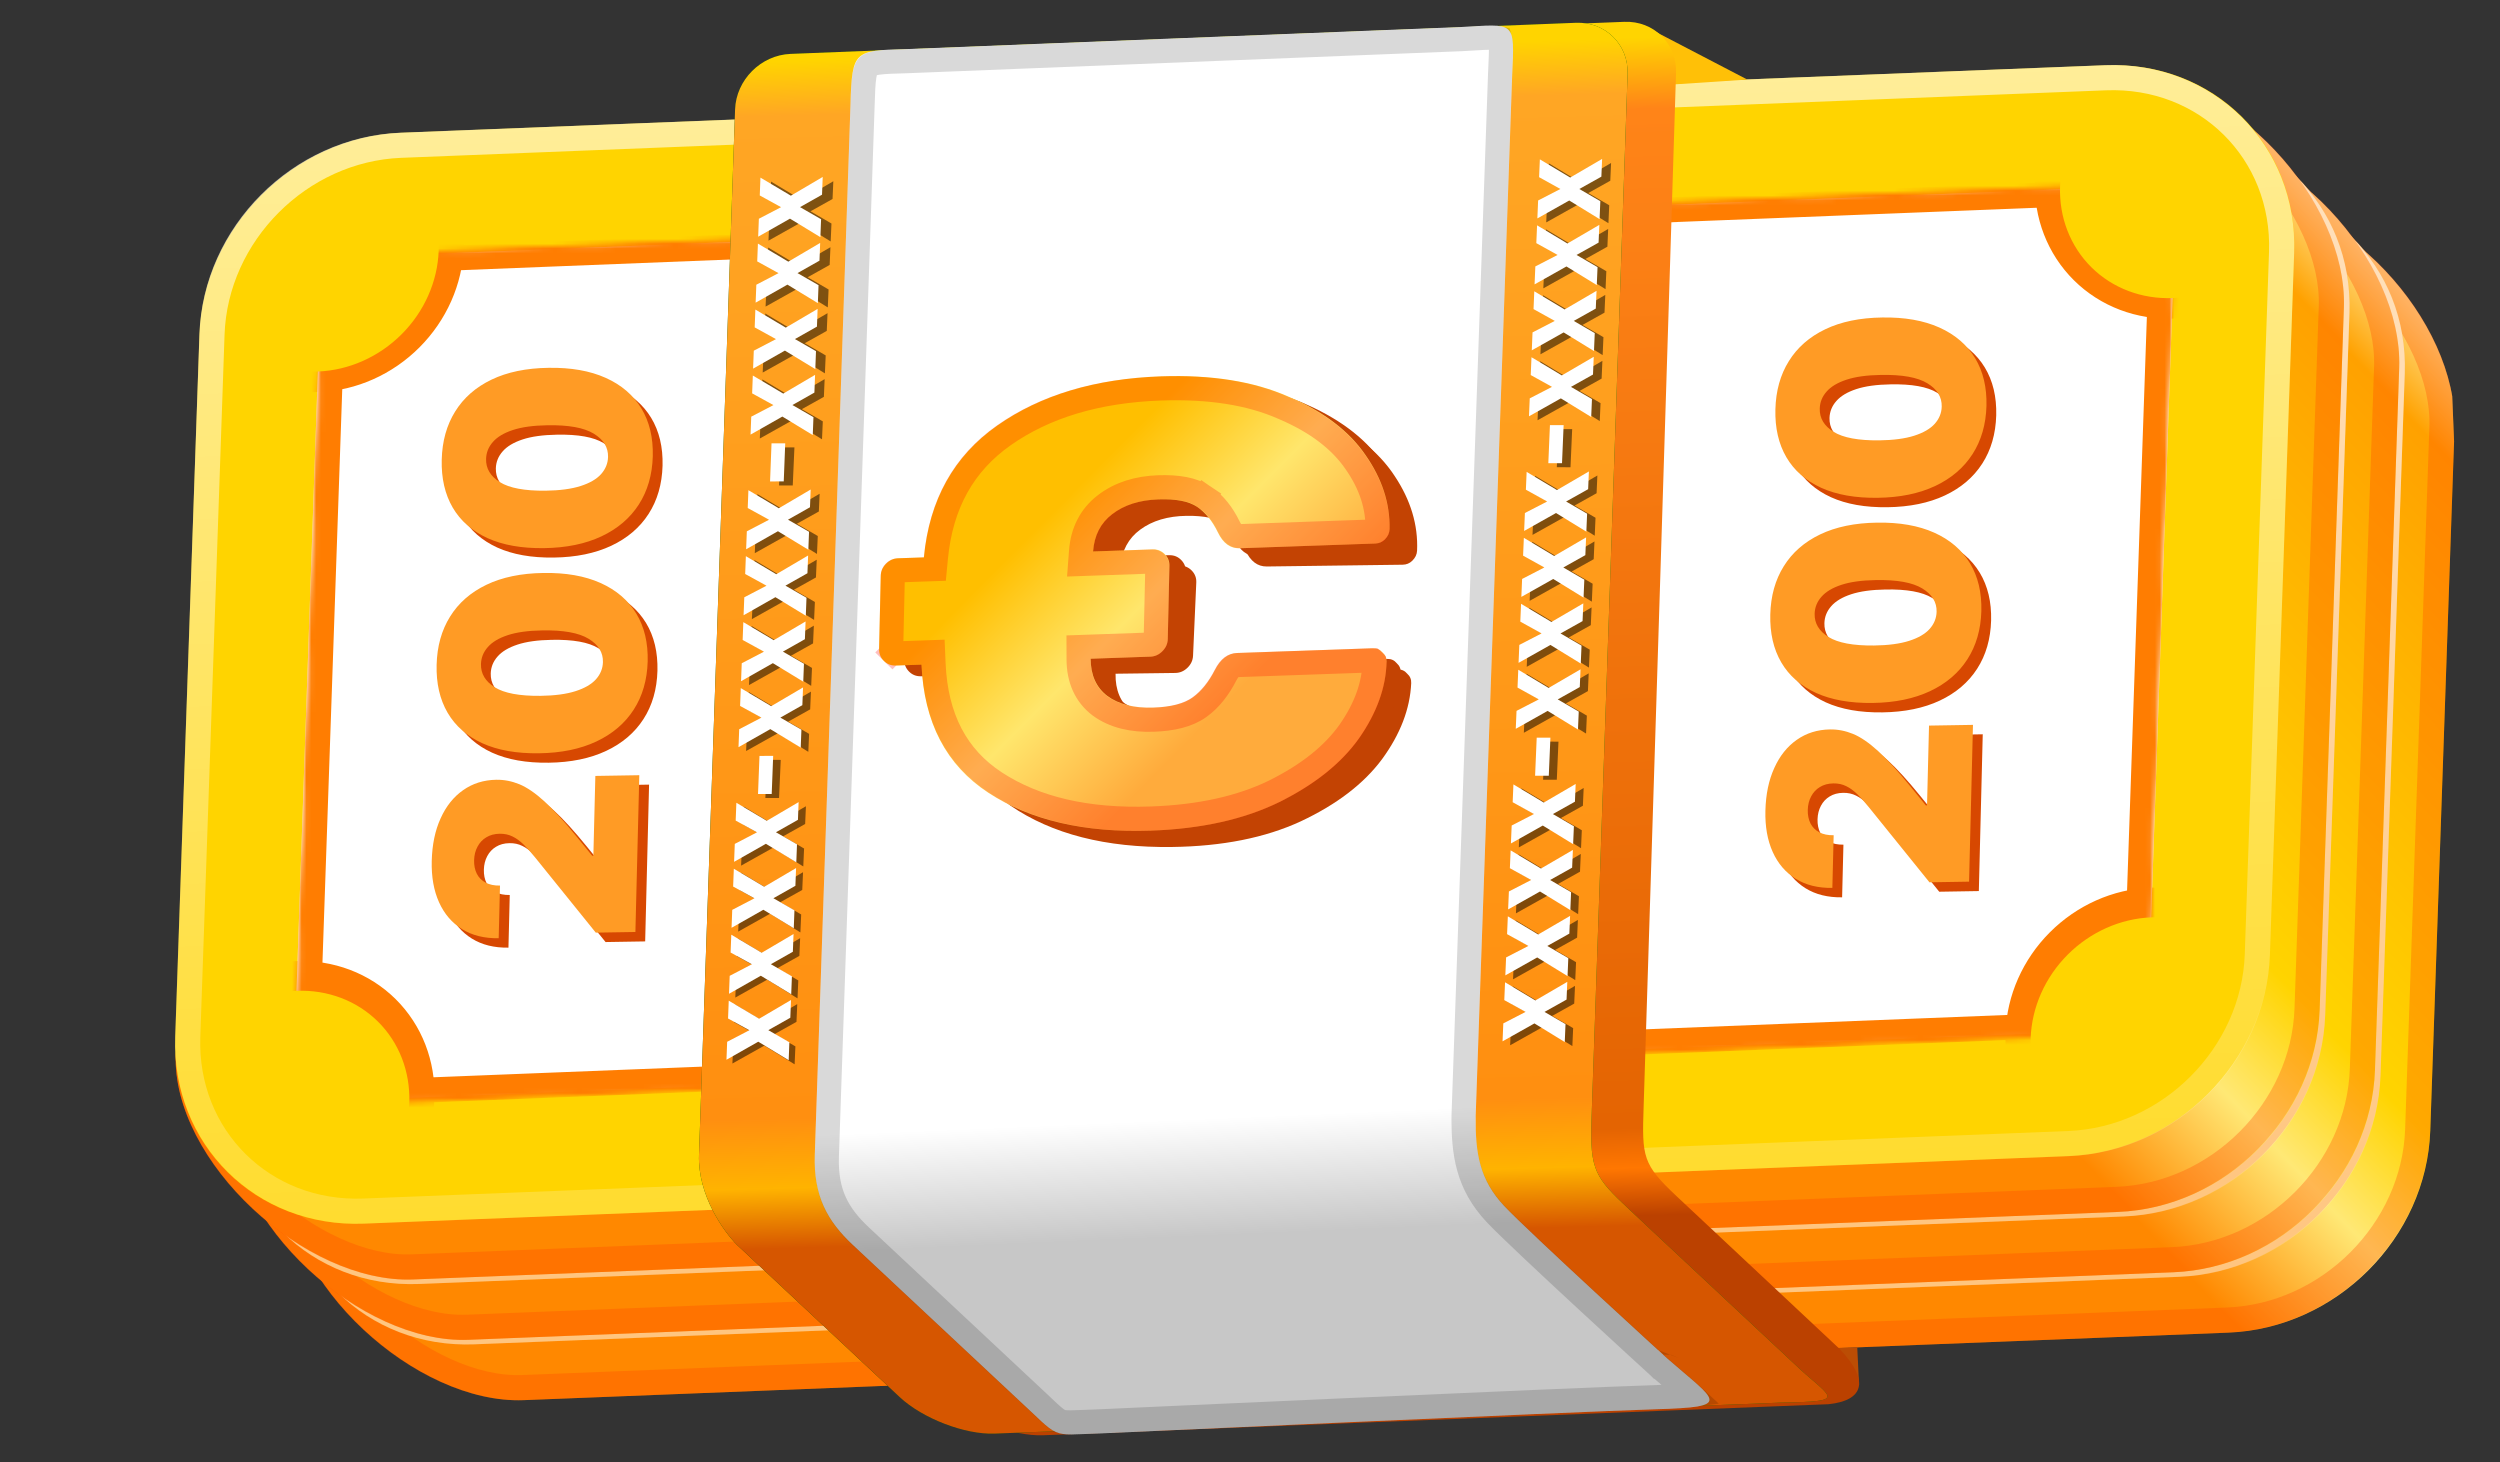
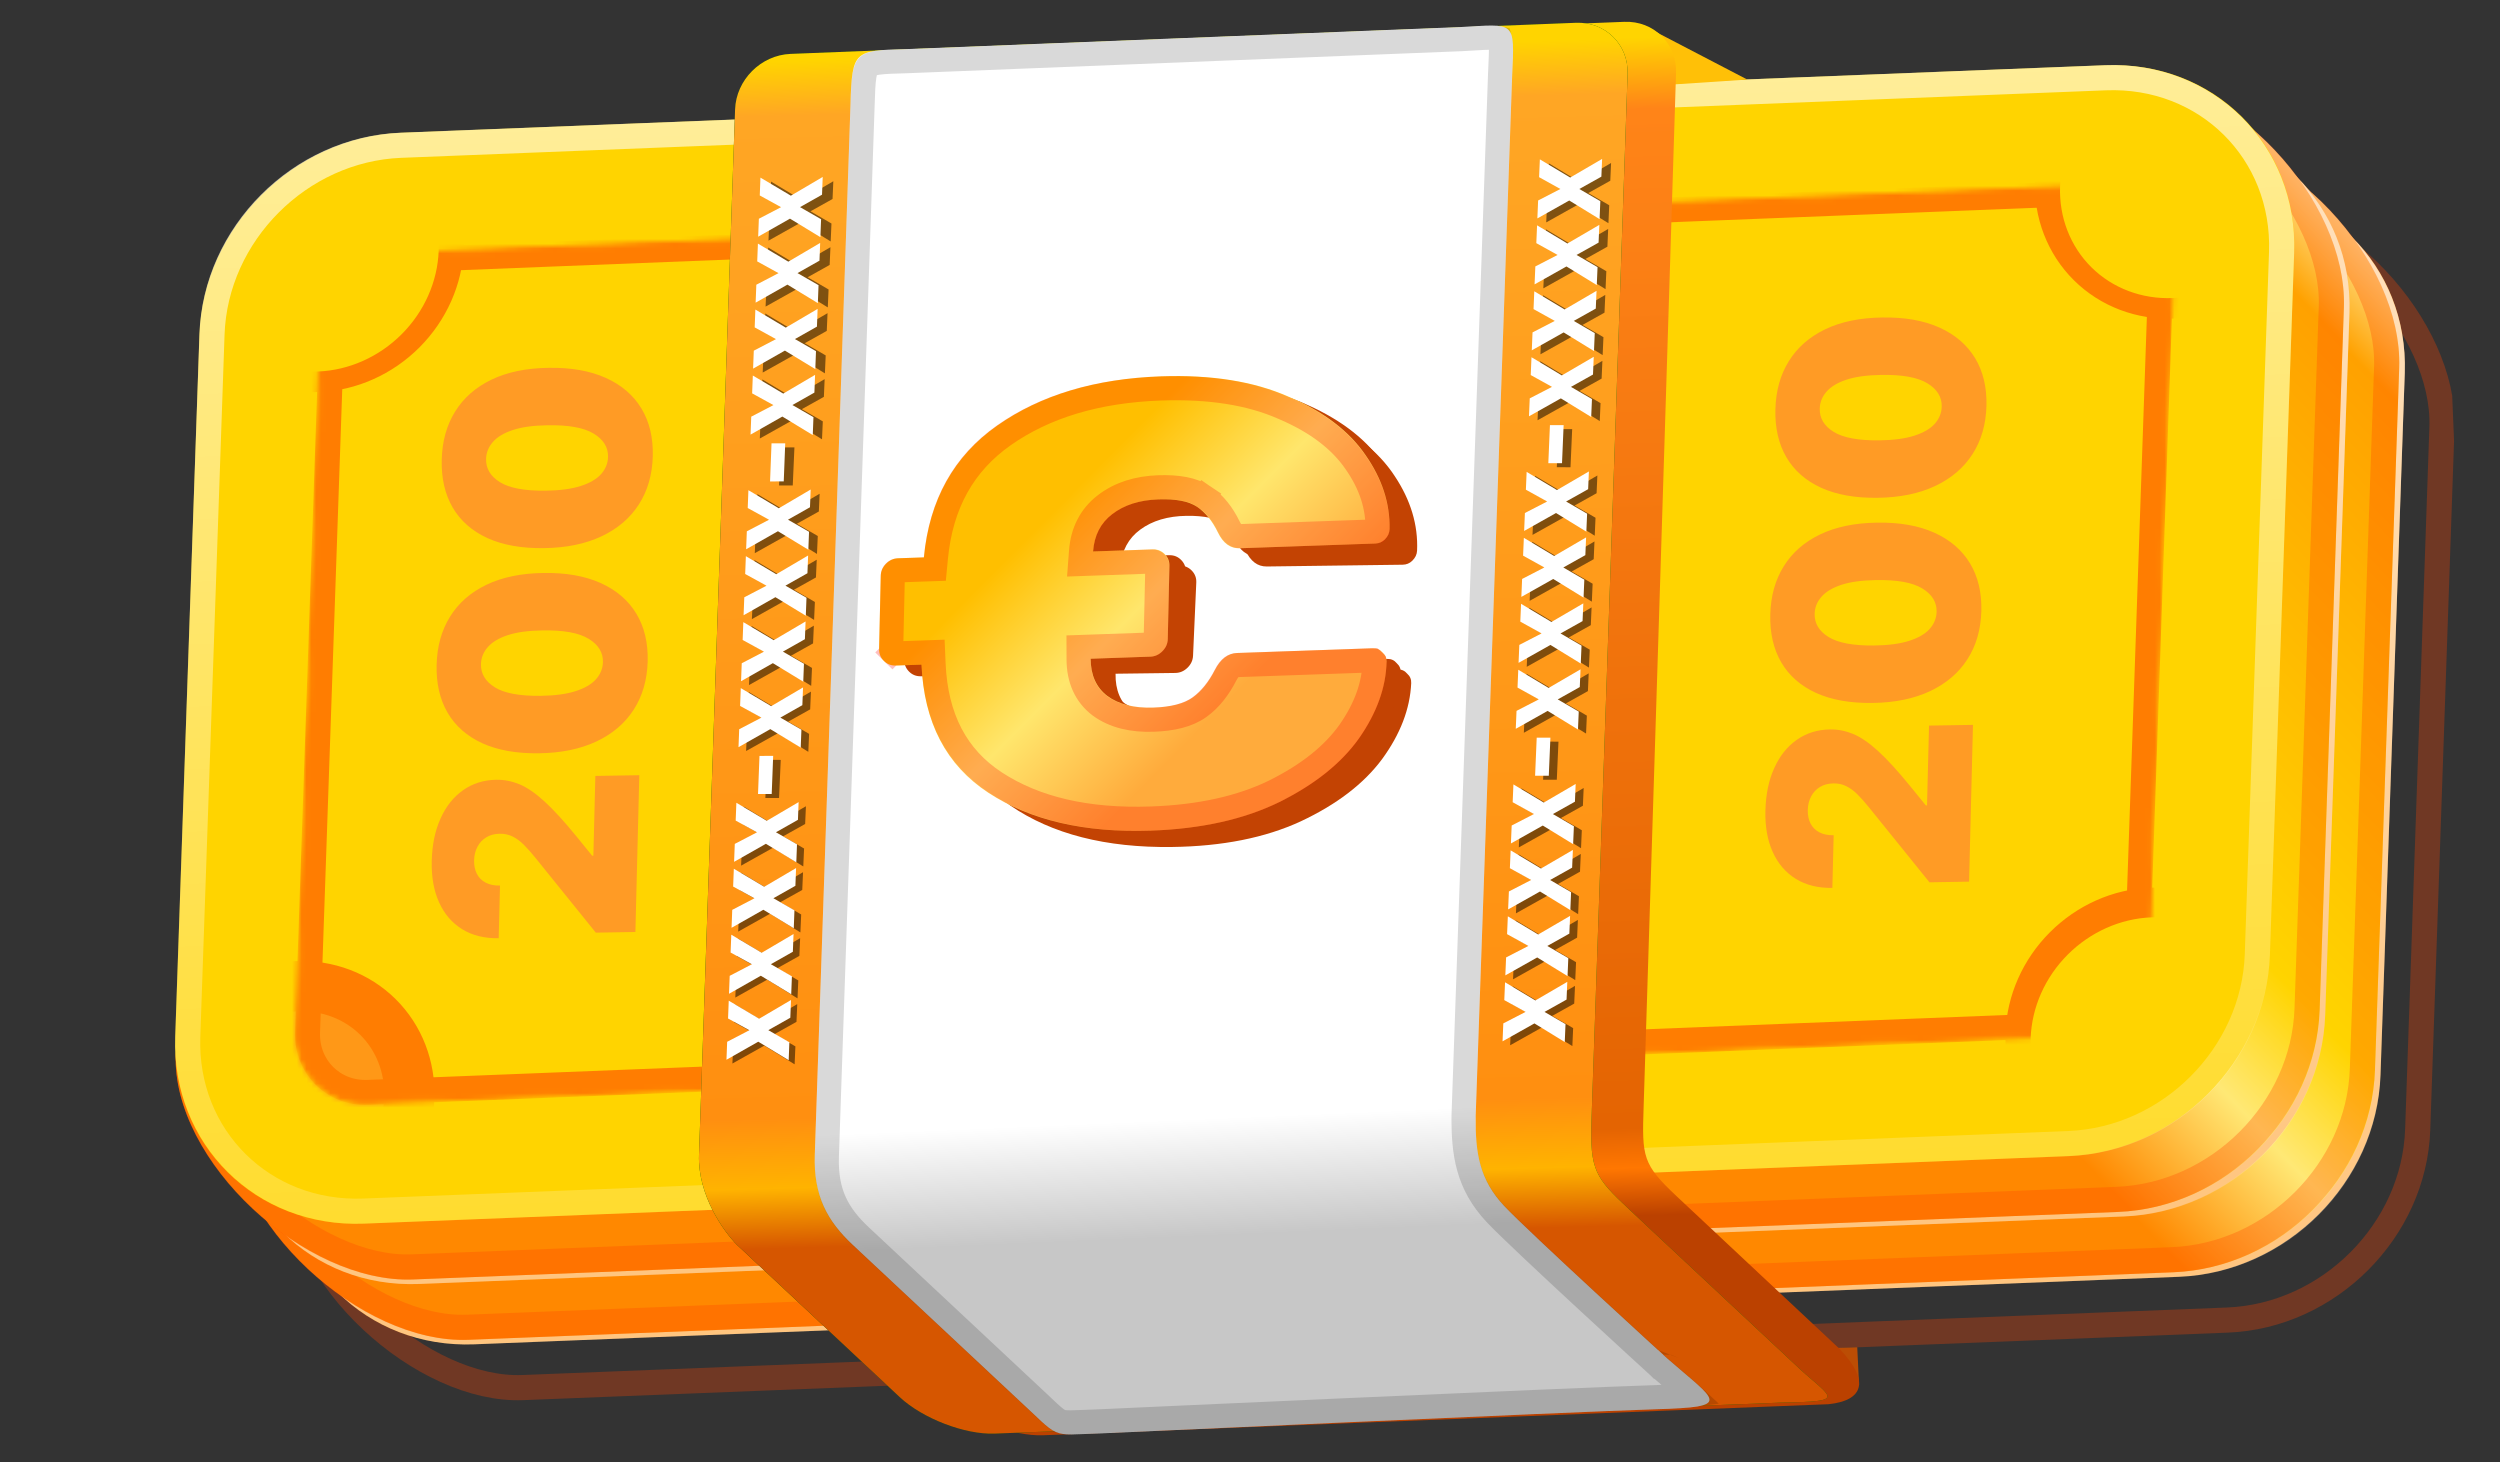
<svg xmlns="http://www.w3.org/2000/svg" width="518" height="303" viewBox="0 0 518 303" fill="none">
  <rect x="0" y="0" width="518" height="303" fill="#333333" stroke="none" />
  <g clip-path="url(#clip0_2211_1952)">
-     <path d="M74.566 105.933C75.334 83.703 94.042 64.966 116.353 64.082L462.594 40.822C484.904 39.938 509.345 66.514 508.577 88.744L503.553 234.267C502.786 256.497 484.077 275.235 461.766 276.119L108.55 290.108C86.239 290.992 58.56 265.677 59.328 243.447L74.566 105.933Z" fill="url(#paint0_linear_2211_1952)" />
    <path d="M77.157 106.358L77.168 106.262L77.171 106.164C77.894 85.243 95.586 67.515 116.597 66.683L116.633 66.681L116.668 66.679L462.873 43.421C472.981 43.035 483.931 48.897 492.391 57.846C500.854 66.799 506.324 78.319 505.972 88.513L500.948 234.036C500.226 254.958 482.533 272.686 461.522 273.518L108.305 287.508C98.097 287.912 86.285 282.273 77.011 273.592C67.757 264.93 61.624 253.805 61.93 243.772L77.157 106.358Z" stroke="#FF4400" stroke-opacity="0.3" stroke-width="5.209" />
    <path d="M459.255 38.523L106.038 52.513C83.727 53.396 65.019 72.134 64.251 94.364L59.227 239.888C58.459 262.118 75.924 279.422 98.234 278.539L451.451 264.549C473.762 263.665 492.471 244.928 493.238 222.698L498.262 77.174C499.03 54.944 481.565 37.639 459.255 38.523Z" fill="#FFB862" />
    <path d="M105.948 55.105L459.165 41.115C480.049 40.288 496.385 56.485 495.667 77.277L490.643 222.801C489.925 243.593 472.425 261.129 451.541 261.957L98.324 275.946C77.44 276.774 61.104 260.577 61.822 239.785L66.846 94.261C67.564 73.469 85.065 55.932 105.948 55.105Z" stroke="url(#paint1_linear_2211_1952)" stroke-opacity="0.6" stroke-width="5.209" />
    <path d="M63.105 93.431C63.873 71.201 82.581 52.464 104.892 51.58L451.133 28.319C473.443 27.435 497.884 54.011 497.116 76.241L492.092 221.765C491.325 243.995 472.616 262.733 450.305 263.616L97.089 277.606C74.778 278.489 47.099 253.175 47.867 230.944L63.105 93.431Z" fill="url(#paint2_linear_2211_1952)" />
    <path d="M65.696 93.856L65.707 93.759L65.71 93.662C66.433 72.74 84.125 55.013 105.136 54.181L105.172 54.179L105.207 54.177L451.412 30.918C461.52 30.532 472.47 36.394 480.93 45.344C489.393 54.297 494.863 65.817 494.511 76.01L489.487 221.534C488.765 242.455 471.072 260.184 450.061 261.016L96.844 275.005C86.636 275.41 74.825 269.77 65.55 261.09C56.296 252.428 50.163 241.303 50.469 231.27L65.696 93.856Z" stroke="#FF4400" stroke-opacity="0.3" stroke-width="5.209" />
    <path d="M447.794 26.021L94.577 40.01C72.266 40.894 53.557 59.631 52.79 81.862L47.766 227.385C46.998 249.615 64.463 266.92 86.774 266.036L439.99 252.047C462.301 251.163 481.01 232.425 481.777 210.195L486.801 64.672C487.569 42.442 470.104 25.137 447.794 26.021Z" fill="#FFB862" />
    <path d="M94.487 42.603L447.704 28.613C468.588 27.786 484.924 43.982 484.206 64.775L479.182 210.298C478.464 231.09 460.964 248.627 440.08 249.454L86.863 263.444C65.979 264.271 49.643 248.075 50.361 227.282L55.385 81.759C56.103 60.967 73.604 43.43 94.487 42.603Z" stroke="url(#paint3_linear_2211_1952)" stroke-opacity="0.6" stroke-width="5.209" />
    <path d="M51.644 80.929C52.412 58.699 71.12 39.962 93.431 39.078L439.672 15.817C461.982 14.933 486.423 41.509 485.655 63.739L480.631 209.263C479.864 231.493 461.156 250.231 438.844 251.114L85.628 265.104C63.317 265.987 35.639 240.673 36.406 218.442L51.644 80.929Z" fill="url(#paint4_linear_2211_1952)" />
    <path d="M54.235 81.353L54.246 81.257L54.249 81.16C54.972 60.238 72.665 42.511 93.675 41.678L93.711 41.677L93.746 41.675L439.951 18.416C450.06 18.03 461.009 23.892 469.469 32.842C477.932 41.794 483.402 53.315 483.05 63.508L478.026 209.032C477.304 229.953 459.611 247.682 438.6 248.514L85.383 262.503C75.176 262.908 63.364 257.268 54.089 248.588C44.835 239.926 38.703 228.801 39.008 218.768L54.235 81.353Z" stroke="#FF4400" stroke-opacity="0.3" stroke-width="5.209" />
    <path d="M436.333 13.519L83.116 27.508C60.805 28.392 42.097 47.13 41.329 69.36L36.305 214.883C35.538 237.113 53.002 254.418 75.313 253.534L428.529 239.545C450.84 238.661 469.549 219.923 470.316 197.693L475.34 52.17C476.108 29.94 458.644 12.635 436.333 13.519Z" fill="#FFD400" />
    <path d="M83.026 30.101L436.243 16.111C457.127 15.284 473.463 31.48 472.745 52.273L467.721 197.796C467.003 218.588 449.503 236.125 428.619 236.952L75.402 250.942C54.518 251.769 38.182 235.573 38.9 214.78L43.924 69.257C44.642 48.465 62.143 30.928 83.026 30.101Z" stroke="url(#paint5_linear_2211_1952)" stroke-opacity="0.6" stroke-width="5.209" />
-     <path d="M435.426 38.892L82.209 52.882C73.628 53.222 66.435 60.367 66.142 68.842L61.162 213.086C60.87 221.561 67.589 228.156 76.17 227.816L429.387 213.826C437.968 213.486 445.161 206.34 445.454 197.865L450.434 53.622C450.726 45.147 444.007 38.552 435.426 38.892Z" fill="white" />
    <mask id="mask0_2211_1952" style="mask-type:alpha" maskUnits="userSpaceOnUse" x="61" y="38" width="390" height="191">
      <path d="M82.242 52.795L435.459 38.806C443.756 38.477 450.248 44.912 449.963 53.175L444.938 198.699C444.653 206.962 437.698 213.93 429.402 214.258L76.185 228.248C67.888 228.577 61.396 222.142 61.681 213.878L66.705 68.355C66.991 60.091 73.946 53.124 82.242 52.795Z" fill="#D5FEDE" stroke="#FF7D01" stroke-width="1.038" />
    </mask>
    <g mask="url(#mask0_2211_1952)">
      <path d="M84.281 227.427C84.07 233.518 81.501 239.474 77.109 244.044L60.988 228.071L44.869 212.099C49.433 207.7 55.398 205.11 61.511 204.867C67.785 204.618 73.694 206.863 77.953 211.083C82.212 215.304 84.496 221.177 84.281 227.427Z" fill="#FF9817" stroke="#FF7D01" stroke-width="1.042" />
      <mask id="mask1_2211_1952" style="mask-type:luminance" maskUnits="userSpaceOnUse" x="35" y="186" width="69" height="68">
        <path d="M35.761 187.249L100.242 188.093L102.914 252.641L38.433 251.797L35.761 187.249Z" fill="white" stroke="#FF7D01" stroke-width="1.042" />
        <path d="M84.284 227.427C84.074 233.518 81.505 239.474 77.113 244.044L60.992 228.071L44.873 212.099C49.437 207.7 55.402 205.11 61.515 204.867C67.789 204.618 73.698 206.863 77.957 211.083C82.216 215.304 84.5 221.177 84.284 227.427Z" fill="black" stroke="#FF7D01" stroke-width="1.042" />
      </mask>
      <g mask="url(#mask1_2211_1952)">
        <path d="M77.138 244.783C81.827 240.086 84.585 233.86 84.805 227.473C85.026 221.085 82.691 215.061 78.314 210.723C73.937 206.387 67.877 204.093 61.466 204.347C55.056 204.601 48.821 207.382 44.132 212.078L60.635 228.43L77.138 244.783Z" stroke="#FF7D01" stroke-width="10.418" stroke-linejoin="round" />
      </g>
      <path d="M65.843 75.507C59.757 75.749 54.014 73.644 49.787 69.664L67.102 52.322L84.42 34.978C88.438 39.167 90.582 44.877 90.373 50.941C90.157 57.194 87.455 63.305 82.847 67.919C78.24 72.534 72.119 75.259 65.843 75.507Z" fill="#FF9817" stroke="#FF7D01" stroke-width="1.042" />
      <mask id="mask2_2211_1952" style="mask-type:luminance" maskUnits="userSpaceOnUse" x="39" y="25" width="72" height="70">
        <path d="M39.726 26.412L106.757 27.29L109.502 93.614L42.471 92.736L39.726 26.412Z" fill="white" stroke="#FF7D01" stroke-width="1.042" />
        <path d="M65.843 75.507C59.757 75.749 54.014 73.644 49.787 69.664L67.102 52.322L84.42 34.978C88.438 39.167 90.582 44.877 90.373 50.941C90.157 57.194 87.455 63.305 82.847 67.919C78.24 72.534 72.119 75.259 65.843 75.507Z" fill="black" stroke="#FF7D01" stroke-width="1.042" />
      </mask>
      <g mask="url(#mask2_2211_1952)">
        <path d="M49.044 69.651C53.421 73.988 59.481 76.281 65.892 76.028C72.302 75.774 78.538 72.993 83.226 68.297C87.915 63.601 90.673 57.374 90.894 50.987C91.114 44.6 88.779 38.575 84.402 34.238L66.723 51.944L49.044 69.651Z" stroke="#FF7D01" stroke-width="10.418" stroke-linejoin="round" />
      </g>
      <path d="M444.541 212.833L427.223 230.177C423.205 225.988 421.061 220.278 421.271 214.214L421.271 214.214C421.486 207.961 424.188 201.85 428.796 197.236L428.796 197.236C433.404 192.62 439.524 189.895 445.8 189.647L445.8 189.647C451.887 189.406 457.629 191.511 461.857 195.49L444.541 212.833L444.541 212.833Z" fill="#FF9817" stroke="#FF7D01" stroke-width="1.042" />
      <mask id="mask3_2211_1952" style="mask-type:luminance" maskUnits="userSpaceOnUse" x="401" y="172" width="72" height="69">
        <path d="M401.89 172.74L468.921 173.618L471.666 239.942L404.635 239.065L401.89 172.74Z" fill="white" stroke="#FF7D01" stroke-width="1.042" />
        <path d="M444.541 212.833L427.223 230.176C423.205 225.987 421.061 220.277 421.271 214.213L421.271 214.213C421.486 207.961 424.188 201.849 428.796 197.235L428.796 197.235C433.404 192.62 439.524 189.895 445.8 189.647L445.8 189.647C451.887 189.405 457.629 191.511 461.857 195.49L444.541 212.833L444.541 212.833Z" fill="black" stroke="#FF7D01" stroke-width="1.042" />
      </mask>
      <g mask="url(#mask3_2211_1952)">
        <path d="M427.24 230.916C422.864 226.579 420.529 220.554 420.75 214.167C420.97 207.78 423.728 201.553 428.417 196.858C433.106 192.161 439.341 189.38 445.751 189.127C452.162 188.872 458.222 191.167 462.599 195.503L444.92 213.21L427.24 230.916Z" stroke="#FF7D01" stroke-width="10.418" stroke-linejoin="round" />
      </g>
      <path d="M450.659 37.083L466.777 53.055C462.214 57.454 456.249 60.045 450.135 60.287C443.862 60.535 437.952 58.291 433.693 54.071C429.434 49.85 427.15 43.977 427.366 37.727C427.576 31.637 430.145 25.68 434.537 21.11L450.659 37.083L450.659 37.083Z" fill="#FF9817" stroke="#FF7D01" stroke-width="1.042" />
      <mask id="mask4_2211_1952" style="mask-type:luminance" maskUnits="userSpaceOnUse" x="408" y="12" width="69" height="67">
        <path d="M408.972 12.745L473.453 13.589L476.124 78.137L411.644 77.293L408.972 12.745Z" fill="white" stroke="#FF7D01" stroke-width="1.042" />
        <path d="M450.663 37.084L466.781 53.055C462.217 57.454 456.253 60.045 450.139 60.287C443.866 60.536 437.956 58.292 433.697 54.071C429.438 49.851 427.154 43.977 427.37 37.728C427.58 31.637 430.149 25.68 434.541 21.11L450.663 37.084L450.663 37.084Z" fill="black" stroke="#FF7D01" stroke-width="1.042" />
      </mask>
      <g mask="url(#mask4_2211_1952)">
        <path d="M469.414 54.964C469.889 54.487 470.145 53.831 470.124 53.14C470.103 52.449 469.808 51.779 469.303 51.279L452.8 34.927L452.8 34.927L436.297 18.574C435.249 17.537 433.603 17.496 432.617 18.484C427.522 23.587 424.484 30.39 424.24 37.45C423.995 44.526 426.587 51.307 431.552 56.227L431.552 56.227C436.516 61.147 443.334 63.689 450.429 63.408C457.509 63.127 464.319 60.066 469.414 54.964Z" stroke="#FF7D01" stroke-width="5.209" stroke-linejoin="round" />
      </g>
      <path d="M435.387 39.92L82.171 53.91C75.02 54.193 69.022 60.236 68.774 67.407L63.718 213.877C63.47 221.048 69.066 226.632 76.217 226.349L429.434 212.359C436.585 212.076 442.583 206.032 442.83 198.861L447.887 52.392C448.134 45.221 442.538 39.636 435.387 39.92Z" stroke="#FF7D01" stroke-width="5.191" />
    </g>
-     <path d="M77.135 245.732C81.824 241.036 84.582 234.81 84.803 228.423C85.023 222.035 82.688 216.011 78.311 211.673C73.934 207.337 67.874 205.043 61.464 205.297C55.053 205.551 48.818 208.331 44.129 213.028L77.135 245.732Z" fill="#FFD400" />
    <path d="M49.046 70.6C53.423 74.937 59.483 77.231 65.894 76.977C72.304 76.723 78.54 73.942 83.228 69.246C87.917 64.55 90.675 58.324 90.896 51.937C91.116 45.549 88.781 39.525 84.404 35.188L49.046 70.6Z" fill="#FFD400" />
    <path d="M427.244 231.865C422.867 227.529 420.533 221.504 420.753 215.117C420.973 208.73 423.732 202.503 428.421 197.807C433.109 193.111 439.344 190.33 445.755 190.076C452.165 189.822 458.225 192.116 462.603 196.453L427.244 231.865Z" fill="#FFD400" />
    <path d="M467.52 54.026C462.831 58.722 456.596 61.502 450.185 61.756C443.775 62.01 437.714 59.717 433.337 55.38C428.961 51.043 426.625 45.018 426.846 38.631C427.067 32.243 429.824 26.017 434.513 21.321L467.52 54.026Z" fill="#FFD400" />
-     <path d="M410.015 184.63L401.81 184.766L389.239 169.192C388.404 168.16 387.619 167.278 386.886 166.546C386.139 165.801 385.367 165.235 384.57 164.849C383.773 164.449 382.883 164.257 381.898 164.274C380.818 164.292 379.889 164.541 379.112 165.022C378.334 165.489 377.731 166.133 377.3 166.952C376.856 167.772 376.621 168.713 376.594 169.773C376.568 170.834 376.757 171.767 377.16 172.573C377.564 173.365 378.171 173.975 378.98 174.402C379.79 174.829 380.783 175.033 381.959 175.014L381.687 185.925C378.733 185.974 376.206 185.347 374.106 184.046C372.006 182.745 370.412 180.885 369.325 178.466C368.237 176.046 367.733 173.197 367.815 169.919C367.899 166.53 368.513 163.586 369.655 161.089C370.784 158.577 372.336 156.631 374.311 155.249C376.287 153.853 378.581 153.133 381.193 153.09C382.806 153.063 384.405 153.374 385.988 154.023C387.557 154.672 389.284 155.855 391.169 157.572C393.053 159.29 395.289 161.739 397.875 164.918L401.058 168.832L401.304 168.828L401.716 152.296L410.824 152.145L410.015 184.63ZM412.559 128.559C412.45 132.402 411.485 135.737 409.665 138.563C407.845 141.388 405.268 143.586 401.935 145.156C398.602 146.726 394.631 147.542 390.023 147.604C385.401 147.667 381.495 146.974 378.305 145.526C375.116 144.064 372.715 141.955 371.102 139.2C369.49 136.432 368.731 133.125 368.827 129.282C368.923 125.438 369.853 122.104 371.619 119.279C373.37 116.455 375.879 114.258 379.144 112.69C382.409 111.121 386.345 110.305 390.953 110.243C395.589 110.166 399.536 110.858 402.794 112.319C406.052 113.78 408.521 115.894 410.202 118.662C411.869 121.416 412.655 124.715 412.559 128.559ZM403.288 128.712C403.337 126.728 402.352 125.119 400.332 123.886C398.299 122.639 395.074 122.059 390.657 122.146C387.772 122.193 385.405 122.522 383.559 123.131C381.712 123.739 380.338 124.561 379.437 125.595C378.523 126.629 378.05 127.807 378.017 129.13C377.967 131.114 378.925 132.716 380.891 133.936C382.856 135.157 385.999 135.745 390.319 135.701C393.259 135.667 395.687 135.344 397.602 134.734C399.503 134.124 400.918 133.302 401.846 132.268C402.774 131.22 403.255 130.034 403.288 128.712ZM413.618 86.052C413.509 89.895 412.544 93.23 410.724 96.056C408.904 98.881 406.327 101.079 402.994 102.649C399.66 104.219 395.69 105.035 391.082 105.097C386.46 105.16 382.554 104.467 379.364 103.019C376.175 101.557 373.774 99.448 372.161 96.693C370.548 93.925 369.79 90.618 369.886 86.775C369.982 82.931 370.912 79.597 372.678 76.772C374.429 73.948 376.937 71.751 380.202 70.183C383.467 68.614 387.404 67.798 392.012 67.736C396.648 67.659 400.595 68.351 403.853 69.812C407.11 71.273 409.58 73.387 411.26 76.155C412.928 78.909 413.714 82.208 413.618 86.052ZM404.346 86.205C404.396 84.221 403.411 82.612 401.391 81.379C399.358 80.132 396.133 79.552 391.716 79.639C388.83 79.686 386.464 80.015 384.617 80.624C382.77 81.233 381.397 82.054 380.496 83.088C379.582 84.122 379.108 85.3 379.075 86.623C379.026 88.607 379.984 90.209 381.949 91.43C383.915 92.65 387.057 93.239 391.378 93.195C394.318 93.16 396.745 92.837 398.66 92.227C400.562 91.618 401.977 90.795 402.905 89.761C403.833 88.713 404.314 87.528 404.346 86.205Z" fill="#D74801" />
    <path d="M407.991 182.678L399.786 182.814L387.216 167.24C386.38 166.207 385.596 165.325 384.862 164.594C384.115 163.849 383.343 163.283 382.546 162.897C381.75 162.497 380.859 162.305 379.875 162.322C378.794 162.339 377.866 162.589 377.088 163.07C376.311 163.537 375.707 164.181 375.277 165C374.833 165.82 374.597 166.76 374.571 167.821C374.544 168.882 374.733 169.815 375.137 170.621C375.541 171.413 376.148 172.023 376.957 172.45C377.767 172.877 378.759 173.081 379.935 173.062L379.664 183.973C376.71 184.021 374.183 183.395 372.083 182.094C369.983 180.793 368.389 178.933 367.301 176.514C366.213 174.094 365.71 171.245 365.792 167.966C365.876 164.577 366.489 161.634 367.631 159.136C368.76 156.625 370.312 154.679 372.288 153.296C374.263 151.9 376.557 151.181 379.169 151.138C380.783 151.111 382.381 151.422 383.964 152.071C385.534 152.719 387.261 153.903 389.145 155.62C391.03 157.338 393.265 159.787 395.852 162.966L399.035 166.88L399.281 166.875L399.693 150.344L408.8 150.193L407.991 182.678ZM410.536 126.606C410.426 130.45 409.462 133.785 407.642 136.61C405.822 139.436 403.245 141.634 399.912 143.204C396.578 144.773 392.607 145.59 387.999 145.652C383.378 145.715 379.472 145.022 376.282 143.574C373.092 142.112 370.691 140.003 369.079 137.248C367.466 134.479 366.708 131.173 366.804 127.33C366.9 123.486 367.83 120.152 369.595 117.327C371.347 114.503 373.855 112.306 377.12 110.737C380.385 109.169 384.322 108.353 388.93 108.291C393.566 108.214 397.513 108.906 400.77 110.367C404.028 111.828 406.498 113.942 408.178 116.71C409.846 119.464 410.632 122.763 410.536 126.606ZM401.264 126.76C401.314 124.776 400.329 123.167 398.309 121.934C396.276 120.687 393.051 120.107 388.633 120.193C385.748 120.241 383.382 120.569 381.535 121.178C379.688 121.787 378.315 122.609 377.414 123.643C376.5 124.677 376.026 125.855 375.993 127.178C375.944 129.161 376.902 130.764 378.867 131.984C380.832 133.205 383.975 133.793 388.296 133.749C391.236 133.714 393.663 133.392 395.578 132.782C397.48 132.172 398.895 131.35 399.822 130.316C400.751 129.268 401.231 128.082 401.264 126.76ZM411.595 84.1C411.485 87.943 410.52 91.278 408.7 94.103C406.88 96.929 404.304 99.127 400.97 100.697C397.637 102.267 393.666 103.083 389.058 103.145C384.436 103.208 380.531 102.515 377.341 101.067C374.151 99.605 371.75 97.496 370.137 94.741C368.525 91.972 367.767 88.666 367.862 84.823C367.958 80.979 368.889 77.645 370.654 74.82C372.406 71.996 374.914 69.799 378.179 68.231C381.444 66.662 385.381 65.846 389.989 65.784C394.624 65.707 398.571 66.399 401.829 67.86C405.087 69.321 407.556 71.435 409.237 74.203C410.904 76.957 411.69 80.256 411.595 84.1ZM402.323 84.253C402.372 82.269 401.387 80.66 399.368 79.427C397.335 78.18 394.11 77.6 389.692 77.686C386.807 77.734 384.441 78.063 382.594 78.671C380.747 79.28 379.373 80.102 378.473 81.136C377.558 82.17 377.085 83.348 377.052 84.671C377.003 86.654 377.96 88.257 379.926 89.477C381.891 90.698 385.034 91.286 389.355 91.243C392.294 91.208 394.722 90.885 396.637 90.275C398.539 89.665 399.953 88.843 400.881 87.809C401.809 86.761 402.29 85.575 402.323 84.253Z" fill="#FF9B25" />
-     <path d="M133.679 195.059L125.474 195.194L112.903 179.621C112.068 178.588 111.283 177.706 110.55 176.975C109.803 176.23 109.031 175.664 108.234 175.278C107.437 174.878 106.547 174.686 105.562 174.702C104.482 174.72 103.553 174.97 102.776 175.451C101.999 175.918 101.395 176.562 100.964 177.381C100.52 178.201 100.285 179.141 100.258 180.202C100.232 181.263 100.421 182.196 100.824 183.002C101.228 183.794 101.835 184.404 102.645 184.831C103.454 185.258 104.447 185.462 105.623 185.443L105.351 196.353C102.397 196.402 99.871 195.776 97.77 194.475C95.671 193.174 94.076 191.314 92.989 188.895C91.901 186.475 91.397 183.626 91.479 180.347C91.564 176.958 92.177 174.015 93.319 171.517C94.448 169.006 96 167.06 97.975 165.677C99.951 164.281 102.245 163.562 104.857 163.519C106.47 163.492 108.069 163.803 109.652 164.451C111.221 165.1 112.948 166.283 114.833 168.001C116.717 169.719 118.953 172.168 121.539 175.347L124.722 179.26L124.968 179.256L125.38 162.725L134.488 162.574L133.679 195.059ZM136.223 138.987C136.114 142.831 135.149 146.166 133.329 148.991C131.509 151.817 128.932 154.015 125.599 155.584C122.266 157.154 118.295 157.971 113.687 158.033C109.065 158.096 105.159 157.403 101.969 155.955C98.78 154.493 96.379 152.384 94.766 149.629C93.154 146.86 92.395 143.554 92.491 139.71C92.587 135.867 93.517 132.533 95.283 129.708C97.034 126.884 99.543 124.687 102.808 123.118C106.073 121.55 110.009 120.734 114.617 120.672C119.253 120.595 123.2 121.287 126.458 122.748C129.716 124.209 132.185 126.323 133.866 129.091C135.533 131.845 136.319 135.144 136.223 138.987ZM126.952 139.141C127.001 137.157 126.016 135.548 123.996 134.315C121.963 133.068 118.738 132.487 114.321 132.574C111.436 132.622 109.069 132.95 107.223 133.559C105.376 134.168 104.002 134.99 103.101 136.023C102.187 137.058 101.714 138.236 101.681 139.559C101.631 141.542 102.589 143.145 104.554 144.365C106.52 145.586 109.663 146.174 113.983 146.13C116.923 146.095 119.35 145.773 121.266 145.163C123.167 144.553 124.582 143.731 125.51 142.697C126.438 141.648 126.919 140.463 126.952 139.141ZM137.282 96.48C137.172 100.324 136.208 103.659 134.388 106.484C132.568 109.31 129.991 111.508 126.658 113.078C123.324 114.647 119.354 115.464 114.745 115.526C110.124 115.589 106.218 114.896 103.028 113.448C99.839 111.986 97.437 109.877 95.825 107.122C94.212 104.353 93.454 101.047 93.55 97.204C93.645 93.36 94.576 90.026 96.341 87.201C98.093 84.377 100.601 82.18 103.866 80.612C107.131 79.043 111.068 78.227 115.676 78.165C120.312 78.088 124.259 78.78 127.516 80.241C130.774 81.702 133.244 83.816 134.924 86.584C136.592 89.338 137.378 92.637 137.282 96.48ZM128.01 96.634C128.06 94.65 127.075 93.041 125.055 91.808C123.022 90.561 119.797 89.981 115.38 90.067C112.494 90.115 110.128 90.443 108.281 91.052C106.434 91.661 105.061 92.483 104.16 93.517C103.246 94.551 102.772 95.729 102.739 97.052C102.69 99.035 103.648 100.638 105.613 101.858C107.578 103.079 110.721 103.667 115.042 103.623C117.982 103.588 120.409 103.266 122.324 102.656C124.226 102.046 125.641 101.224 126.569 100.19C127.497 99.142 127.977 97.956 128.01 96.634Z" fill="#D74801" />
    <path d="M131.655 193.107L123.45 193.243L110.88 177.669C110.044 176.637 109.26 175.755 108.526 175.023C107.779 174.278 107.007 173.712 106.21 173.326C105.414 172.926 104.523 172.735 103.539 172.751C102.459 172.769 101.53 173.018 100.752 173.499C99.975 173.966 99.371 174.61 98.941 175.429C98.497 176.249 98.261 177.19 98.235 178.25C98.209 179.311 98.397 180.244 98.801 181.05C99.205 181.842 99.812 182.452 100.621 182.879C101.431 183.306 102.423 183.51 103.599 183.491L103.328 194.402C100.374 194.451 97.847 193.825 95.747 192.524C93.647 191.222 92.053 189.362 90.965 186.943C89.877 184.523 89.374 181.674 89.456 178.396C89.54 175.007 90.153 172.063 91.295 169.566C92.424 167.055 93.976 165.108 95.952 163.726C97.927 162.33 100.221 161.61 102.833 161.567C104.447 161.54 106.045 161.851 107.628 162.5C109.198 163.149 110.925 164.332 112.809 166.05C114.694 167.767 116.929 170.216 119.516 173.395L122.699 177.309L122.945 177.305L123.357 160.773L132.464 160.622L131.655 193.107ZM134.2 137.036C134.09 140.879 133.126 144.214 131.306 147.04C129.486 149.865 126.909 152.063 123.576 153.633C120.242 155.203 116.271 156.019 111.663 156.081C107.042 156.144 103.136 155.451 99.946 154.003C96.757 152.541 94.355 150.432 92.743 147.677C91.13 144.909 90.372 141.602 90.468 137.759C90.564 133.915 91.494 130.581 93.259 127.756C95.011 124.932 97.519 122.735 100.784 121.167C104.049 119.598 107.986 118.782 112.594 118.72C117.23 118.643 121.176 119.335 124.434 120.796C127.692 122.257 130.162 124.371 131.842 127.139C133.51 129.893 134.296 133.192 134.2 137.036ZM124.928 137.189C124.978 135.205 123.993 133.596 121.973 132.363C119.94 131.116 116.715 130.536 112.297 130.623C109.412 130.67 107.046 130.999 105.199 131.608C103.352 132.216 101.979 133.038 101.078 134.072C100.164 135.106 99.69 136.284 99.657 137.607C99.608 139.591 100.566 141.193 102.531 142.413C104.496 143.634 107.639 144.222 111.96 144.179C114.9 144.144 117.327 143.821 119.242 143.211C121.144 142.601 122.559 141.779 123.486 140.745C124.415 139.697 124.895 138.511 124.928 137.189ZM135.258 94.529C135.149 98.373 134.184 101.707 132.364 104.533C130.544 107.358 127.968 109.556 124.634 111.126C121.301 112.696 117.33 113.512 112.722 113.574C108.1 113.637 104.194 112.944 101.005 111.496C97.815 110.034 95.414 107.925 93.801 105.17C92.189 102.402 91.431 99.096 91.526 95.252C91.622 91.408 92.553 88.074 94.318 85.25C96.07 82.425 98.578 80.229 101.843 78.66C105.108 77.091 109.044 76.275 113.653 76.213C118.288 76.136 122.235 76.828 125.493 78.289C128.751 79.75 131.22 81.865 132.901 84.632C134.568 87.386 135.354 90.685 135.258 94.529ZM125.987 94.682C126.036 92.698 125.051 91.09 123.032 89.856C120.999 88.609 117.773 88.029 113.356 88.116C110.471 88.163 108.105 88.492 106.258 89.101C104.411 89.71 103.037 90.531 102.137 91.565C101.222 92.599 100.749 93.777 100.716 95.1C100.666 97.084 101.624 98.686 103.59 99.907C105.555 101.127 108.698 101.716 113.018 101.672C115.958 101.637 118.386 101.314 120.301 100.704C122.202 100.095 123.617 99.272 124.545 98.238C125.473 97.19 125.954 96.005 125.987 94.682Z" fill="#FF9B25" />
    <path d="M340.066 5.04L362.05 16.489L337.542 18.097L340.066 5.04Z" fill="#FFC007" />
    <path d="M378.017 279.384L384.82 279.146L385.202 287L380.997 286.62L378.017 279.384Z" fill="#BB4D04" />
    <path d="M347.46 247.917C347.46 247.917 371.581 270.516 381.176 279.507C387.561 286.209 386.061 290.209 378.863 290.952L216.136 297.385C210.005 297.627 201.209 294.239 196.491 289.819L162.776 258.228C160.026 255.472 154.597 247.875 154.884 239.525L162.346 22.507C162.556 16.387 167.698 11.227 173.83 10.984L336.552 4.523C342.683 4.28 347.483 9.044 347.273 15.165C347.273 15.165 340.926 218.66 340.564 229.194C340.202 239.728 340.312 241.218 347.46 247.917Z" fill="url(#paint6_linear_2211_1952)" />
    <path d="M337.652 250.666L371.366 282.2C379.213 289.806 383.754 290.365 368.806 290.628L206.079 297.044C199.947 297.286 191.152 293.904 186.434 289.491L152.721 257.958C149.971 255.207 144.544 247.624 144.831 239.289L152.309 22.669C152.52 16.56 157.662 11.411 163.794 11.168L326.517 4.723C332.648 4.48 337.448 9.236 337.237 15.345L329.758 231.965C329.395 242.479 330.505 243.981 337.652 250.666Z" fill="#0F5E02" />
    <path d="M337.652 250.666L371.366 282.2C379.213 289.806 383.754 290.365 368.806 290.628L206.079 297.044C199.947 297.286 191.152 293.904 186.434 289.491L152.721 257.958C149.971 255.207 144.544 247.624 144.831 239.289L152.309 22.669C152.52 16.56 157.662 11.411 163.794 11.168L326.517 4.723C332.648 4.48 337.448 9.236 337.237 15.345L329.758 231.965C329.395 242.479 330.505 243.981 337.652 250.666Z" fill="url(#paint7_linear_2211_1952)" />
    <path d="M311.654 249.862C316.696 255.234 345.367 281.396 345.367 281.396C355.837 290.533 359.244 291.508 343.002 292C326.502 292.5 228.075 297 228.075 297C217.044 297.329 220.126 298.393 210.428 289.499C210.428 289.499 181.975 262.885 176.716 257.965C171.456 253.046 168.531 247.829 168.825 239.297L176.222 21.678C176.52 10.462 177.02 10.469 187.706 10.177L302.5 5.614C314.002 5 313.855 4.121 313.32 15.566L305.759 231.187C305.661 238.99 306.611 244.491 311.654 249.862Z" fill="url(#paint8_linear_2211_1952)" />
    <path d="M343.735 283.198L343.757 283.218L343.78 283.238C345.101 284.39 346.248 285.363 347.256 286.217C348.346 287.141 349.274 287.927 350.081 288.653C350.236 288.793 350.381 288.926 350.515 289.05C348.874 289.264 346.384 289.394 342.79 289.503C334.518 289.754 305.761 291.005 279.104 292.192C265.768 292.786 252.949 293.364 243.463 293.793C238.72 294.008 234.81 294.186 232.087 294.31L228.934 294.454L228.108 294.491L227.896 294.501L227.864 294.503C227.857 294.503 227.851 294.503 227.844 294.503C226.491 294.544 225.406 294.592 224.492 294.633C223.446 294.679 222.623 294.715 221.879 294.719C220.581 294.726 220.062 294.611 219.658 294.432C219.188 294.225 218.603 293.812 217.364 292.674C216.869 292.219 216.312 291.69 215.642 291.052C215.497 290.914 215.346 290.771 215.19 290.623C214.322 289.8 213.3 288.834 212.076 287.711C212.072 287.708 212.069 287.705 212.066 287.702L212.065 287.701L212.003 287.644L211.764 287.42L210.852 286.567L207.557 283.485L197.201 273.798C189.43 266.53 181.002 258.646 178.372 256.186L178.372 256.186C175.909 253.882 174.12 251.628 172.958 249.062C171.801 246.506 171.189 243.473 171.326 239.518L171.326 239.517L178.723 21.898L178.723 21.889L178.723 21.88C178.799 19.042 178.885 17.109 179.11 15.718C179.333 14.338 179.639 13.881 179.852 13.677C180.071 13.466 180.545 13.185 181.921 12.994C183.308 12.802 185.18 12.748 187.91 12.674L187.925 12.673L187.941 12.673L302.735 8.11L302.752 8.11L302.769 8.109C303.663 8.061 304.468 8.013 305.197 7.97C306.901 7.869 308.191 7.792 309.239 7.799C310.191 7.805 310.633 7.891 310.808 7.937C310.856 8.094 310.935 8.439 310.975 9.109C311.051 10.39 310.967 12.183 310.841 14.878L310.82 15.315L310.82 15.329L310.819 15.343L303.259 230.964L303.258 230.992L303.257 231.02C303.156 239.069 304.13 245.4 309.872 251.517C312.477 254.292 321 262.26 328.756 269.433C332.659 273.042 336.403 276.483 339.172 279.022C340.556 280.291 341.697 281.335 342.491 282.061C342.889 282.425 343.2 282.709 343.411 282.902L343.652 283.122L343.714 283.179L343.73 283.193L343.734 283.197L343.735 283.197C343.735 283.198 343.735 283.198 345.367 281.396L343.735 283.198Z" stroke="black" stroke-opacity="0.15" stroke-width="5" />
    <path opacity="0.5" d="M313.066 212.86L317.679 210.487L313.277 208.034L313.439 204.341L319.722 208.117L326.34 204.27L326.178 207.947L321.608 210.497L325.956 213.026L325.793 216.744L319.514 212.875L312.903 216.579L313.066 212.86ZM313.665 199.194L318.278 196.822L313.876 194.368L314.038 190.675L320.321 194.451L326.939 190.604L326.777 194.281L322.207 196.831L326.555 199.36L326.392 203.079L320.113 199.209L313.502 202.913L313.665 199.194ZM314.264 185.528L318.877 183.156L314.476 180.703L314.637 177.009L320.92 180.786L327.538 176.939L327.376 180.615L322.806 183.165L327.154 185.694L326.991 189.413L320.712 185.544L314.101 189.247L314.264 185.528ZM314.863 171.863L319.476 169.49L315.075 167.037L315.236 163.344L321.519 167.12L328.137 163.273L327.976 166.949L323.405 169.499L327.753 172.028L327.59 175.747L321.311 171.878L314.7 175.581L314.863 171.863ZM320.077 153.662L322.915 153.669L322.569 161.563L319.731 161.556L320.077 153.662ZM315.904 148.11L320.517 145.737L316.116 143.284L316.278 139.591L322.561 143.367L329.178 139.52L329.017 143.196L324.446 145.747L328.794 148.276L328.631 151.994L322.352 148.125L315.741 151.829L315.904 148.11ZM316.503 134.444L321.116 132.072L316.715 129.618L316.877 125.925L323.16 129.701L329.777 125.854L329.616 129.531L325.045 132.081L329.393 134.61L329.23 138.328L322.951 134.459L316.34 138.163L316.503 134.444ZM317.102 120.778L321.715 118.406L317.314 115.953L317.476 112.259L323.759 116.035L330.376 112.188L330.215 115.865L325.644 118.415L329.992 120.944L329.829 124.663L323.55 120.794L316.939 124.497L317.102 120.778ZM317.701 107.112L322.314 104.74L317.913 102.287L318.075 98.593L324.358 102.37L330.975 98.523L330.814 102.199L326.244 104.749L330.591 107.278L330.428 110.997L324.149 107.128L317.538 110.831L317.701 107.112ZM322.916 88.912L325.754 88.919L325.408 96.813L322.57 96.806L322.916 88.912ZM318.743 83.36L323.356 80.987L318.954 78.534L319.116 74.841L325.399 78.617L332.016 74.77L331.855 78.446L327.285 80.997L331.632 83.526L331.469 87.244L325.191 83.375L318.58 87.079L318.743 83.36ZM319.342 69.694L323.955 67.321L319.553 64.868L319.715 61.175L325.998 64.951L332.615 61.104L332.454 64.781L327.884 67.331L332.232 69.86L332.068 73.578L325.79 69.709L319.179 73.413L319.342 69.694ZM319.941 56.028L324.554 53.656L320.152 51.202L320.314 47.509L326.597 51.285L333.214 47.438L333.053 51.115L328.483 53.665L332.831 56.194L332.668 59.913L326.389 56.044L319.778 59.747L319.941 56.028ZM320.54 42.362L325.153 39.99L320.751 37.537L320.913 33.843L327.196 37.62L333.813 33.773L333.652 37.449L329.082 39.999L333.43 42.528L333.267 46.247L326.988 42.378L320.377 46.081L320.54 42.362Z" fill="black" />
    <path d="M311.485 212.047L316.094 209.667L311.689 207.221L311.845 203.527L318.134 207.294L324.745 203.437L324.59 207.113L320.023 209.67L324.375 212.193L324.218 215.912L317.933 212.052L311.328 215.765L311.485 212.047ZM312.063 198.38L316.672 196L312.267 193.554L312.424 189.86L318.712 193.627L325.324 189.77L325.168 193.446L320.602 196.004L324.953 198.526L324.796 202.245L318.511 198.385L311.906 202.099L312.063 198.38ZM312.641 184.713L317.251 182.334L312.846 179.887L313.002 176.194L319.291 179.96L325.902 176.103L325.746 179.78L321.18 182.337L325.531 184.859L325.374 188.578L319.089 184.719L312.484 188.432L312.641 184.713ZM313.22 171.046L317.829 168.667L313.424 166.22L313.58 162.527L319.869 166.293L326.48 162.436L326.325 166.113L321.758 168.67L326.11 171.193L325.952 174.911L319.667 171.052L313.062 174.765L313.22 171.046ZM318.406 152.838L321.244 152.841L320.91 160.735L318.072 160.732L318.406 152.838ZM314.225 147.292L318.834 144.913L314.429 142.466L314.585 138.773L320.874 142.539L327.485 138.682L327.33 142.359L322.763 144.916L327.115 147.438L326.957 151.157L320.672 147.298L314.067 151.011L314.225 147.292ZM314.803 133.626L319.412 131.246L315.007 128.8L315.163 125.106L321.452 128.873L328.063 125.015L327.908 128.692L323.341 131.249L327.693 133.772L327.535 137.491L321.251 133.631L314.645 137.344L314.803 133.626ZM315.381 119.959L319.99 117.579L315.585 115.133L315.741 111.439L322.03 115.206L328.641 111.349L328.486 115.025L323.919 117.582L328.271 120.105L328.114 123.824L321.829 119.964L315.224 123.678L315.381 119.959ZM315.959 106.292L320.569 103.912L316.163 101.466L316.32 97.772L322.608 101.539L329.22 97.682L329.064 101.359L324.498 103.916L328.849 106.438L328.692 110.157L322.407 106.297L315.802 110.011L315.959 106.292ZM321.146 88.084L323.984 88.086L323.65 95.981L320.812 95.978L321.146 88.084ZM316.964 82.538L321.574 80.158L317.168 77.712L317.325 74.018L323.613 77.785L330.225 73.928L330.069 77.605L325.503 80.162L329.854 82.684L329.697 86.403L323.412 82.543L316.807 86.257L316.964 82.538ZM317.542 68.871L322.152 66.492L317.747 64.045L317.903 60.352L324.192 64.118L330.803 60.261L330.647 63.938L326.081 66.495L330.432 69.017L330.275 72.736L323.99 68.877L317.385 72.59L317.542 68.871ZM318.121 55.204L322.73 52.825L318.325 50.378L318.481 46.685L324.77 50.452L331.381 46.594L331.226 50.271L326.659 52.828L331.011 55.351L330.853 59.069L324.569 55.21L317.963 58.923L318.121 55.204ZM318.699 41.538L323.308 39.158L318.903 36.712L319.059 33.018L325.348 36.785L331.959 32.928L331.804 36.604L327.237 39.161L331.589 41.684L331.432 45.403L325.147 41.543L318.542 45.257L318.699 41.538Z" fill="white" />
    <path opacity="0.5" d="M151.917 216.643L156.53 214.27L152.129 211.817L152.291 208.124L158.574 211.9L165.191 208.053L165.03 211.729L160.46 214.279L164.807 216.809L164.644 220.527L158.365 216.658L151.754 220.361L151.917 216.643ZM152.517 202.977L157.129 200.604L152.728 198.151L152.89 194.458L159.173 198.234L165.79 194.387L165.629 198.063L161.059 200.614L165.406 203.143L165.243 206.861L158.964 202.992L152.354 206.696L152.517 202.977ZM153.116 189.311L157.729 186.938L153.327 184.485L153.489 180.792L159.772 184.568L166.389 180.721L166.228 184.398L161.658 186.948L166.005 189.477L165.842 193.195L159.563 189.326L152.953 193.03L153.116 189.311ZM153.715 175.645L158.328 173.273L153.926 170.819L154.088 167.126L160.371 170.902L166.988 167.055L166.827 170.732L162.257 173.282L166.604 175.811L166.441 179.53L160.162 175.661L153.552 179.364L153.715 175.645ZM158.929 157.445L161.767 157.452L161.421 165.345L158.583 165.339L158.929 157.445ZM154.756 151.893L159.369 149.52L154.967 147.067L155.129 143.374L161.412 147.15L168.029 143.303L167.868 146.979L163.298 149.529L167.646 152.058L167.483 155.777L161.204 151.908L154.593 155.611L154.756 151.893ZM155.355 138.227L159.968 135.854L155.566 133.401L155.728 129.708L162.011 133.484L168.628 129.637L168.467 133.313L163.897 135.864L168.245 138.393L168.082 142.111L161.803 138.242L155.192 141.945L155.355 138.227ZM155.954 124.561L160.567 122.188L156.165 119.735L156.327 116.042L162.61 119.818L169.228 115.971L169.066 119.647L164.496 122.198L168.844 124.727L168.681 128.445L162.402 124.576L155.791 128.28L155.954 124.561ZM156.553 110.895L161.166 108.523L156.765 106.069L156.926 102.376L163.209 106.152L169.827 102.305L169.665 105.982L165.095 108.532L169.443 111.061L169.28 114.78L163.001 110.91L156.39 114.614L156.553 110.895ZM161.767 92.695L164.605 92.702L164.259 100.595L161.421 100.589L161.767 92.695ZM157.594 87.143L162.207 84.77L157.806 82.317L157.968 78.624L164.251 82.4L170.868 78.553L170.707 82.229L166.136 84.779L170.484 87.308L170.321 91.027L164.042 87.158L157.431 90.861L157.594 87.143ZM158.193 73.477L162.806 71.104L158.405 68.651L158.567 64.958L164.85 68.734L171.467 64.887L171.306 68.563L166.735 71.113L171.083 73.642L170.92 77.361L164.641 73.492L158.03 77.195L158.193 73.477ZM158.792 59.811L163.405 57.438L159.004 54.985L159.166 51.292L165.449 55.068L172.066 51.221L171.905 54.897L167.334 57.448L171.682 59.977L171.519 63.695L165.24 59.826L158.629 63.529L158.792 59.811ZM159.391 46.145L164.004 43.772L159.603 41.319L159.765 37.626L166.048 41.402L172.665 37.555L172.504 41.231L167.933 43.782L172.281 46.311L172.118 50.029L165.839 46.16L159.228 49.864L159.391 46.145Z" fill="black" />
    <path d="M150.667 215.859L155.268 213.462L150.853 211.032L150.996 207.338L157.299 211.081L163.895 207.199L163.754 210.876L159.197 213.451L163.558 215.957L163.415 219.676L157.115 215.84L150.524 219.579L150.667 215.859ZM151.194 202.19L155.794 199.793L151.38 197.364L151.522 193.67L157.825 197.412L164.422 193.53L164.28 197.207L159.723 199.782L164.084 202.288L163.941 206.007L157.642 202.171L151.051 205.91L151.194 202.19ZM151.72 188.522L156.321 186.125L151.906 183.695L152.049 180.001L158.352 183.743L164.948 179.861L164.807 183.539L160.25 186.113L164.611 188.619L164.468 192.338L158.168 188.503L151.577 192.241L151.72 188.522ZM152.247 174.853L156.847 172.456L152.433 170.026L152.575 166.332L158.878 170.075L165.475 166.193L165.333 169.87L160.777 172.444L165.138 174.95L164.994 178.67L158.695 174.834L152.104 178.572L152.247 174.853ZM157.365 156.625L160.203 156.617L159.898 164.512L157.061 164.521L157.365 156.625ZM153.162 151.095L157.763 148.698L153.348 146.268L153.491 142.574L159.794 146.317L166.39 142.435L166.249 146.112L161.692 148.686L166.053 151.192L165.91 154.912L159.61 151.076L153.019 154.814L153.162 151.095ZM153.689 137.426L158.289 135.029L153.875 132.599L154.017 128.905L160.32 132.648L166.917 128.766L166.775 132.443L162.218 135.018L166.579 137.524L166.436 141.243L160.137 137.407L153.546 141.146L153.689 137.426ZM154.216 123.757L158.816 121.36L154.401 118.931L154.544 115.236L160.847 118.979L167.443 115.097L167.302 118.774L162.745 121.349L167.106 123.855L166.963 127.574L160.663 123.738L154.072 127.477L154.216 123.757ZM154.742 110.088L159.342 107.691L154.928 105.262L155.07 101.568L161.373 105.31L167.97 101.428L167.828 105.106L163.272 107.68L167.633 110.186L167.489 113.905L161.19 110.07L154.599 113.808L154.742 110.088ZM159.86 91.861L162.698 91.853L162.393 99.748L159.556 99.756L159.86 91.861ZM155.657 86.331L160.258 83.934L155.843 81.504L155.986 77.81L162.289 81.553L168.885 77.671L168.744 81.348L164.187 83.922L168.548 86.428L168.405 90.148L162.105 86.312L155.514 90.05L155.657 86.331ZM156.184 72.662L160.784 70.265L156.37 67.835L156.512 64.141L162.815 67.884L169.412 64.002L169.27 67.679L164.713 70.253L169.074 72.759L168.931 76.479L162.632 72.643L156.041 76.381L156.184 72.662ZM156.711 58.993L161.311 56.596L156.896 54.166L157.039 50.472L163.342 54.215L169.938 50.333L169.797 54.01L165.24 56.584L169.601 59.09L169.458 62.81L163.158 58.974L156.567 62.712L156.711 58.993ZM157.237 45.324L161.837 42.927L157.423 40.498L157.565 36.803L163.868 40.546L170.465 36.664L170.323 40.341L165.767 42.916L170.128 45.422L169.984 49.141L163.685 45.305L157.094 49.044L157.237 45.324Z" fill="white" />
    <path d="M197.072 117.835C198.466 105.974 203.727 96.98 212.855 90.853C221.983 84.726 233.366 81.573 247.006 81.396C257.432 81.26 266.175 82.844 273.235 86.148C280.386 89.364 285.629 93.519 288.963 98.613C292.302 103.62 293.853 108.781 293.618 114.096C293.583 114.881 293.248 115.582 292.613 116.199C292.068 116.729 291.405 116.999 290.623 117.009L262.475 117.376C260.563 117.4 259.093 116.288 258.064 114.037C256.956 111.613 255.56 109.803 253.876 108.605C252.193 107.408 249.527 106.833 245.878 106.881C241.968 106.932 238.756 107.888 236.243 109.749C233.82 111.523 232.448 114.066 232.128 117.379L244.508 117.218C245.464 117.205 246.274 117.543 246.938 118.231C247.602 118.919 247.913 119.742 247.87 120.701L247.199 135.861C247.156 136.82 246.772 137.652 246.046 138.358C245.32 139.064 244.48 139.423 243.524 139.436L231.144 139.597C231.08 142.994 232.181 145.592 234.445 147.391C236.797 149.189 239.971 150.062 243.967 150.01C247.616 149.962 250.336 149.318 252.128 148.075C253.92 146.833 255.478 144.984 256.802 142.528C258.032 140.248 259.602 139.096 261.514 139.071L289.662 138.704C290.444 138.694 291.082 138.99 291.577 139.594C292.162 140.108 292.437 140.758 292.402 141.542C292.167 146.857 290.154 152.108 286.364 157.295C282.578 162.395 276.961 166.691 269.513 170.184C262.155 173.589 253.264 175.36 242.839 175.495C229.112 175.674 217.951 172.815 209.355 166.919C200.76 161.022 196.338 152.067 196.088 140.053L190.745 140.123C189.79 140.135 188.98 139.798 188.316 139.11C187.651 138.422 187.341 137.598 187.383 136.64L188.054 121.48C188.097 120.521 188.481 119.689 189.207 118.983C189.933 118.277 190.774 117.917 191.729 117.905L197.072 117.835Z" fill="#C34303" />
    <path d="M194.897 115.656C196.29 103.795 201.551 94.801 210.679 88.674C219.807 82.546 231.191 79.394 244.831 79.216C255.256 79.081 263.999 80.665 271.059 83.969C278.211 87.185 283.453 91.34 286.788 96.434C290.126 101.441 291.677 106.602 291.442 111.917C291.407 112.701 291.072 113.402 290.437 114.02C289.893 114.55 289.229 114.82 288.447 114.83L260.299 115.196C258.387 115.221 256.917 114.108 255.888 111.858C254.78 109.434 253.384 107.623 251.701 106.426C250.017 105.229 247.351 104.654 243.702 104.702C239.792 104.753 236.581 105.709 234.067 107.57C231.644 109.343 230.273 111.887 229.952 115.2L242.332 115.038C243.288 115.026 244.098 115.364 244.762 116.052C245.426 116.74 245.737 117.563 245.695 118.521L245.023 133.682C244.981 134.64 244.596 135.473 243.871 136.179C243.145 136.885 242.304 137.244 241.348 137.256L228.968 137.418C228.904 140.815 230.005 143.413 232.27 145.212C234.621 147.01 237.795 147.883 241.792 147.831C245.44 147.783 248.161 147.138 249.952 145.896C251.744 144.653 253.302 142.804 254.626 140.349C255.856 138.069 257.427 136.916 259.338 136.892L287.487 136.525C288.268 136.515 288.907 136.811 289.401 137.414C289.986 137.929 290.261 138.579 290.226 139.363C289.991 144.678 287.978 149.929 284.188 155.116C280.403 160.216 274.786 164.512 267.337 168.005C259.98 171.41 251.088 173.18 240.663 173.316C226.936 173.495 215.775 170.636 207.18 164.74C198.584 158.843 194.162 149.888 193.913 137.874L188.569 137.944C187.614 137.956 186.804 137.618 186.14 136.93C185.476 136.243 185.165 135.419 185.207 134.461L185.879 119.3C185.921 118.342 186.305 117.51 187.031 116.804C187.757 116.098 188.598 115.738 189.554 115.726L194.897 115.656Z" fill="#C34303" />
    <path d="M191.433 115.489C192.568 103.606 197.635 94.503 206.631 88.18C215.628 81.857 226.946 78.458 240.585 77.982C251.01 77.618 259.789 79.01 266.923 82.157C274.146 85.214 279.48 89.251 282.926 94.269C286.374 99.2 288.038 104.323 287.918 109.64C287.9 110.424 287.58 111.132 286.959 111.763C286.426 112.304 285.768 112.588 284.986 112.616L256.839 113.598C254.928 113.665 253.433 112.585 252.355 110.358C251.194 107.96 249.758 106.182 248.048 105.022C246.338 103.863 243.659 103.347 240.01 103.474C236.101 103.61 232.91 104.636 230.436 106.551C228.051 108.376 226.734 110.948 226.486 114.265L238.865 113.833C239.821 113.8 240.638 114.12 241.318 114.793C241.997 115.466 242.326 116.282 242.304 117.24L241.962 132.405C241.941 133.364 241.575 134.204 240.864 134.925C240.153 135.647 239.32 136.024 238.364 136.057L225.985 136.489C225.995 139.885 227.152 142.457 229.457 144.206C231.848 145.951 235.042 146.754 239.038 146.615C242.687 146.487 245.393 145.783 247.158 144.502C248.923 143.222 250.441 141.34 251.713 138.857C252.893 136.552 254.439 135.366 256.35 135.299L284.497 134.317C285.279 134.29 285.924 134.572 286.431 135.164C287.027 135.665 287.317 136.308 287.299 137.093C287.179 142.409 285.28 147.7 281.603 152.967C277.927 158.146 272.402 162.562 265.028 166.216C257.743 169.779 248.888 171.743 238.463 172.107C224.737 172.586 213.511 169.973 204.786 164.269C196.06 158.565 191.442 149.713 190.932 137.713L185.589 137.899C184.633 137.932 183.816 137.613 183.137 136.94C182.457 136.267 182.128 135.451 182.15 134.492L182.492 119.328C182.514 118.369 182.88 117.529 183.59 116.807C184.301 116.086 185.134 115.708 186.09 115.675L191.433 115.489Z" fill="url(#paint9_linear_2211_1952)" />
    <path d="M191.376 117.994L193.697 117.913L193.919 115.585C194.991 104.375 199.705 96.025 207.984 90.206C216.459 84.25 227.252 80.951 240.528 80.487C250.695 80.133 259.09 81.497 265.81 84.462L265.826 84.469L265.842 84.476C272.771 87.409 277.707 91.205 280.843 95.771L280.848 95.779L280.854 95.787C284.062 100.375 285.527 105.01 285.42 109.727C285.42 109.729 285.42 109.732 285.42 109.734C285.419 109.785 285.418 109.864 285.232 110.053C285.213 110.073 285.201 110.082 285.197 110.084C285.194 110.087 285.192 110.087 285.191 110.088C285.189 110.089 285.179 110.093 285.158 110.097C285.137 110.102 285.099 110.108 285.043 110.11L256.896 111.092C256.241 111.115 255.441 110.867 254.614 109.16C253.324 106.496 251.653 104.361 249.527 102.919L248.048 105.022L249.527 102.919C247.201 101.342 243.899 100.834 240.067 100.968C235.775 101.118 232.012 102.256 228.988 104.594C225.913 106.95 224.291 110.269 223.995 114.221L223.797 116.863L226.429 116.771L238.809 116.339C239.081 116.33 239.276 116.392 239.512 116.626C239.748 116.86 239.813 117.054 239.807 117.327L239.465 132.492C239.459 132.765 239.385 132.964 239.138 133.215C238.891 133.466 238.693 133.542 238.421 133.552L226.041 133.984L223.479 134.073L223.487 136.641C223.499 140.668 224.908 143.983 227.879 146.237L227.896 146.25L227.913 146.263C230.846 148.403 234.614 149.273 238.981 149.12C242.814 148.987 246.143 148.248 248.544 146.505C250.739 144.913 252.509 142.657 253.921 139.9C254.826 138.132 255.639 137.828 256.294 137.805L284.441 136.823C284.449 136.822 284.456 136.822 284.462 136.822C284.471 136.83 284.483 136.843 284.498 136.861L284.62 137.003L284.763 137.123C284.781 137.138 284.793 137.15 284.801 137.159C284.802 137.165 284.802 137.172 284.801 137.18C284.695 141.897 283.018 146.688 279.59 151.6C276.242 156.313 271.119 160.466 264.033 163.977C257.165 167.335 248.69 169.246 238.52 169.601C225.152 170.068 214.45 167.517 206.232 162.145C198.219 156.906 193.91 148.8 193.428 137.463L193.328 135.125L190.988 135.207L185.645 135.393C185.373 135.403 185.179 135.34 184.943 135.106L183.137 136.94L184.943 135.106C184.707 134.872 184.642 134.678 184.648 134.405L184.99 119.24C184.996 118.967 185.07 118.768 185.317 118.518C185.564 118.267 185.761 118.19 186.033 118.181L191.376 117.994Z" stroke="#FF0000" stroke-opacity="0.25" stroke-width="5" />
  </g>
  <defs>
    <linearGradient id="paint0_linear_2211_1952" x1="484.506" y1="41.117" x2="218.277" y2="300.992" gradientUnits="userSpaceOnUse">
      <stop stop-color="#FFF2B0" />
      <stop offset="0.057" stop-color="#FFA100" />
      <stop offset="0.329" stop-color="#FFD400" />
      <stop offset="0.396" stop-color="#FFE875" />
      <stop offset="0.479" stop-color="#FF8800" />
      <stop offset="1" stop-color="#FF8800" />
    </linearGradient>
    <linearGradient id="paint1_linear_2211_1952" x1="282.938" y1="43.028" x2="292.073" y2="273.657" gradientUnits="userSpaceOnUse">
      <stop stop-color="white" />
      <stop offset="1" stop-color="white" stop-opacity="0.3" />
    </linearGradient>
    <linearGradient id="paint2_linear_2211_1952" x1="473.045" y1="28.615" x2="206.816" y2="288.49" gradientUnits="userSpaceOnUse">
      <stop stop-color="#FFF2B0" />
      <stop offset="0.057" stop-color="#FFA100" />
      <stop offset="0.329" stop-color="#FFD400" />
      <stop offset="0.396" stop-color="#FFE875" />
      <stop offset="0.479" stop-color="#FF8800" />
      <stop offset="1" stop-color="#FF8800" />
    </linearGradient>
    <linearGradient id="paint3_linear_2211_1952" x1="271.477" y1="30.525" x2="280.612" y2="261.154" gradientUnits="userSpaceOnUse">
      <stop stop-color="white" />
      <stop offset="1" stop-color="white" stop-opacity="0.3" />
    </linearGradient>
    <linearGradient id="paint4_linear_2211_1952" x1="461.584" y1="16.113" x2="195.355" y2="275.988" gradientUnits="userSpaceOnUse">
      <stop stop-color="#FFF2B0" />
      <stop offset="0.057" stop-color="#FFA100" />
      <stop offset="0.329" stop-color="#FFD400" />
      <stop offset="0.396" stop-color="#FFE875" />
      <stop offset="0.479" stop-color="#FF8800" />
      <stop offset="1" stop-color="#FF8800" />
    </linearGradient>
    <linearGradient id="paint5_linear_2211_1952" x1="260.017" y1="18.023" x2="269.151" y2="248.652" gradientUnits="userSpaceOnUse">
      <stop stop-color="white" />
      <stop offset="1" stop-color="white" stop-opacity="0.3" />
    </linearGradient>
    <linearGradient id="paint6_linear_2211_1952" x1="289.853" y1="9.283" x2="298.481" y2="293.214" gradientUnits="userSpaceOnUse">
      <stop stop-color="#FFD401" />
      <stop offset="0.052" stop-color="#FF8418" />
      <stop offset="0.795" stop-color="#E46402" />
      <stop offset="0.824" stop-color="#FF7701" />
      <stop offset="0.859" stop-color="#BB4100" />
    </linearGradient>
    <linearGradient id="paint7_linear_2211_1952" x1="281.612" y1="9.496" x2="289.235" y2="292.644" gradientUnits="userSpaceOnUse">
      <stop stop-color="#FFD400" />
      <stop offset="0.04" stop-color="#FFA624" />
      <stop offset="0.773" stop-color="#FF8F10" />
      <stop offset="0.824" stop-color="#FFB300" />
      <stop offset="0.868" stop-color="#D65600" />
    </linearGradient>
    <linearGradient id="paint8_linear_2211_1952" x1="273.275" y1="9.392" x2="285.229" y2="289.053" gradientUnits="userSpaceOnUse">
      <stop offset="0.79" stop-color="white" />
      <stop offset="0.877" stop-color="#C7C7C7" />
    </linearGradient>
    <linearGradient id="paint9_linear_2211_1952" x1="191.361" y1="76.22" x2="286.107" y2="170.243" gradientUnits="userSpaceOnUse">
      <stop offset="0.3" stop-color="#FFBF00" />
      <stop offset="0.5" stop-color="#FFE66C" />
      <stop offset="0.7" stop-color="#FFAB3C" />
    </linearGradient>
    <clipPath id="clip0_2211_1952">
      <rect width="505" height="296" fill="white" transform="matrix(1 0.013 0.041 0.999 0 0)" />
    </clipPath>
  </defs>
</svg>